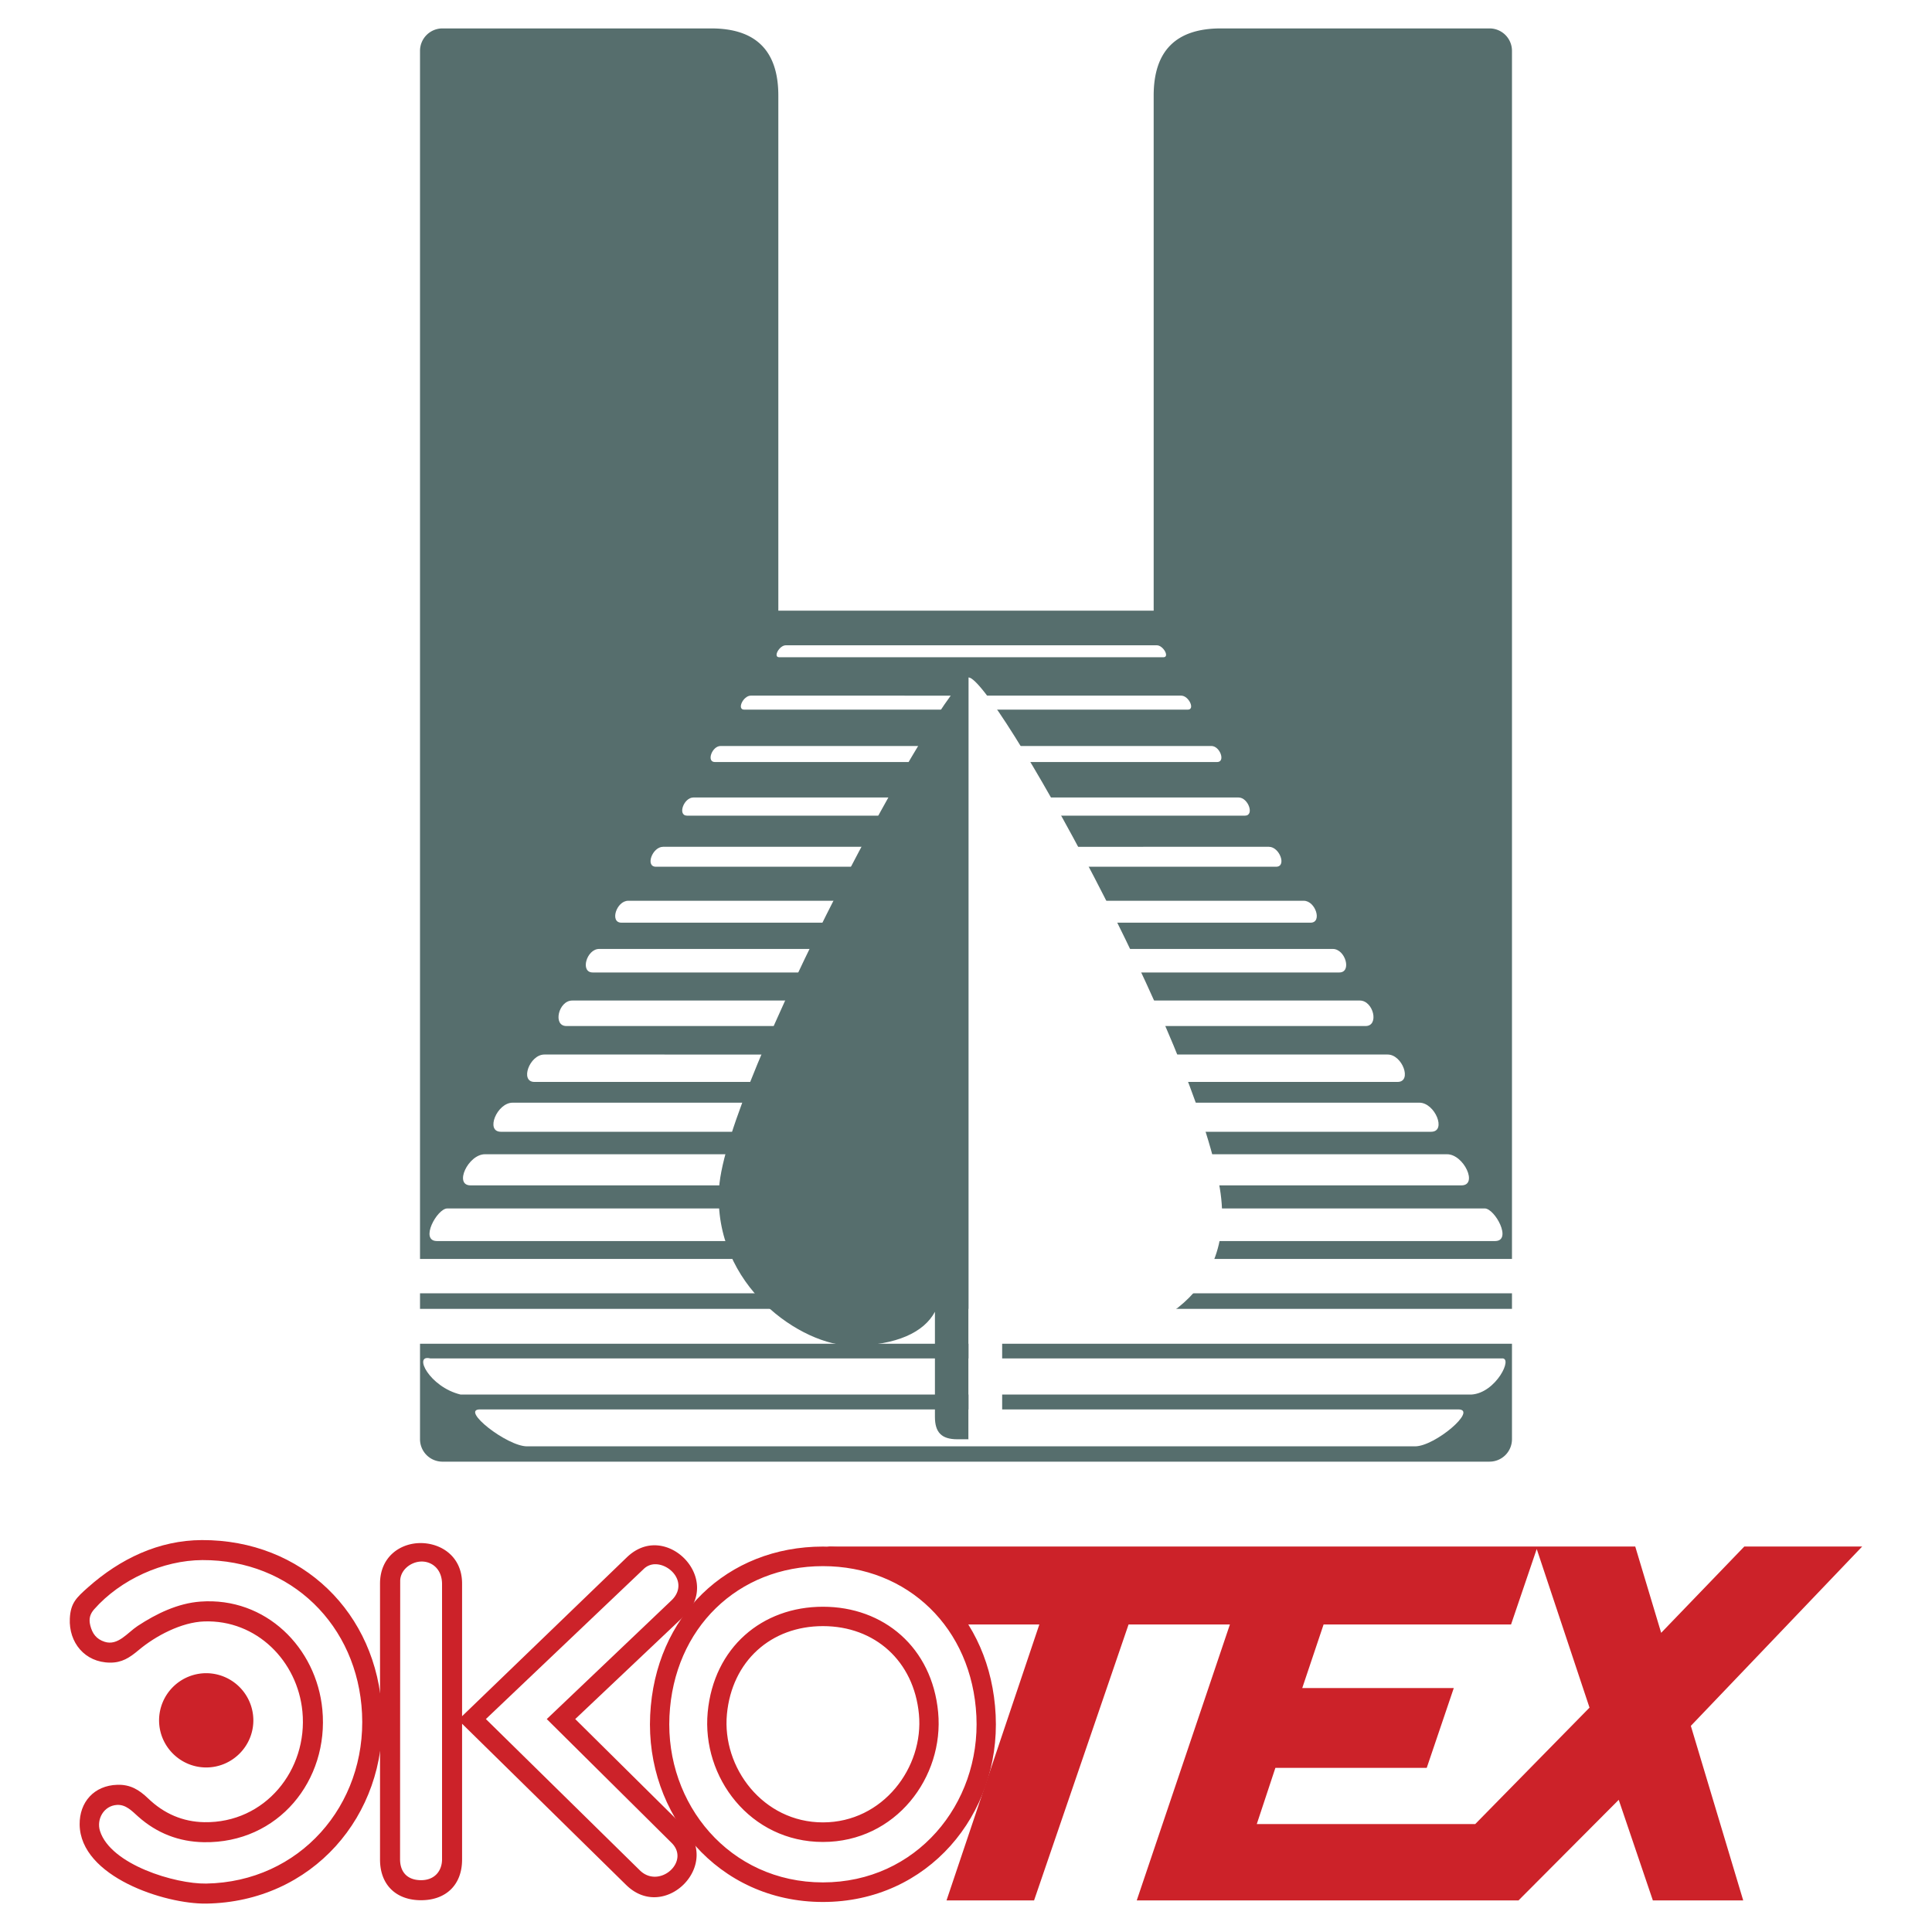
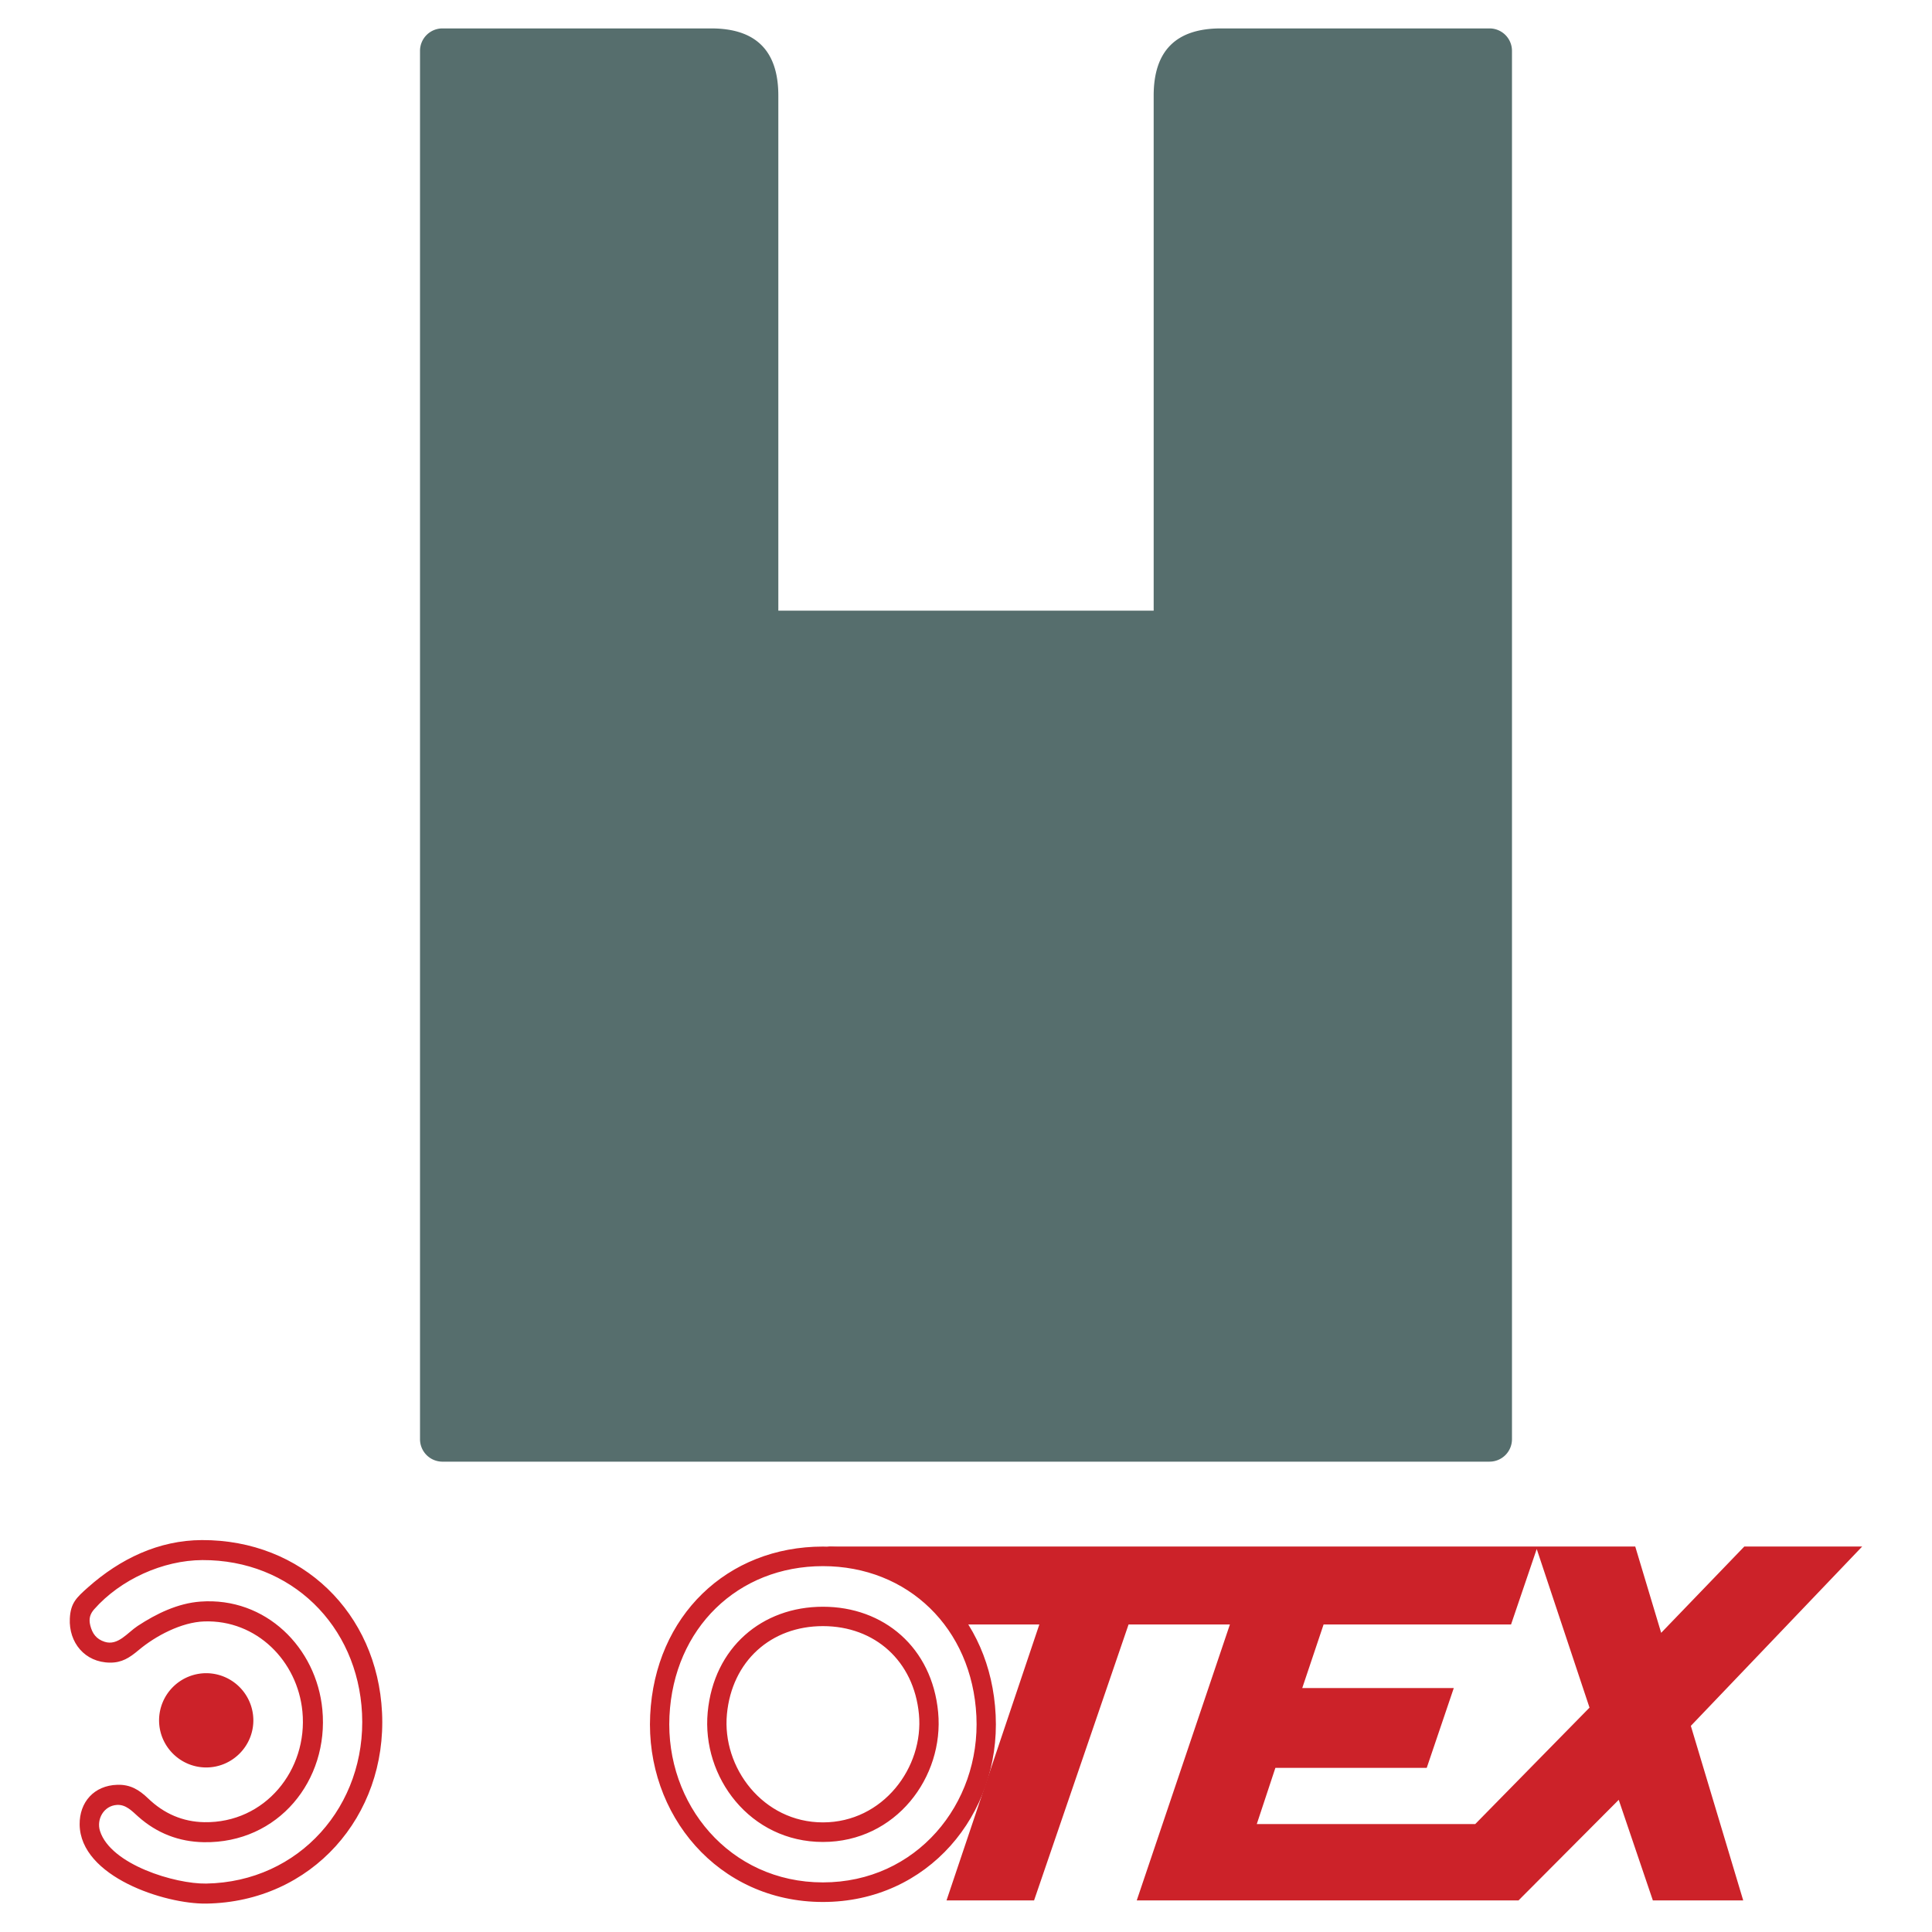
<svg xmlns="http://www.w3.org/2000/svg" width="2500" height="2500" viewBox="0 0 192.756 192.756">
  <g fill-rule="evenodd" clip-rule="evenodd">
-     <path fill="#fff" d="M0 0h192.756v192.756H0V0z" />
    <path d="M82.485 154.298h80.664l2.586 8.61 8.295-8.61h11.76l-17.094 17.893 5.225 17.416h-9.014l-3.406-10.038-10 10.038h-38.088l9.295-27.532h-10.111l-9.428 27.532h-8.735l9.261-27.532H95.12c-2.689-3.873-6.901-6.467-12.635-7.777zm42.904 27.69l1.857-5.61h15.1l2.699-7.963h-15.119l2.129-6.341h18.703l2.561-7.53 5.268 15.827-11.404 11.617h-21.794zM20.574 166.935a4.712 4.712 0 0 1 4.703 4.702c0 2.591-2.113 4.703-4.703 4.703s-4.703-2.112-4.703-4.703a4.712 4.712 0 0 1 4.703-4.702z" fill="#cc2229" />
    <path d="M20.578 189.922c10.529-.16 18.041-8.731 17.538-19.066-.483-9.929-7.976-17.237-17.979-17.202-4.299.016-8.151 1.871-11.349 4.71-1.175 1.042-1.745 1.576-1.821 3.111-.119 2.397 1.495 4.386 4.007 4.406 1.187.01 1.939-.479 2.86-1.251 1.712-1.435 4.28-2.781 6.534-2.859 5.236-.181 9.318 3.954 9.804 8.988.562 5.827-3.724 11.146-9.791 11.042-2.156-.037-4.033-.864-5.587-2.357-.925-.889-1.798-1.413-3.092-1.374-2.32.07-3.781 1.731-3.756 3.963.06 5.215 8.512 7.951 12.632 7.889zm-.013-1.998c9.328-.155 16.001-7.806 15.555-16.97-.429-8.799-7.088-15.334-15.926-15.304-3.935.015-8.173 1.935-10.794 4.903-.423.479-.557.954-.395 1.612.204.823.615 1.374 1.432 1.637 1.332.43 2.28-.911 3.299-1.581 1.868-1.228 4.009-2.265 6.257-2.429 6.516-.478 11.581 4.592 12.168 10.77.671 7.054-4.382 13.356-11.824 13.235-2.48-.04-4.687-.894-6.552-2.557-.618-.551-1.221-1.218-2.119-1.162-1.329.082-2.059 1.446-1.689 2.602 1.074 3.369 7.523 5.295 10.588 5.244zM82.103 189.76c10.48 0 17.71-8.734 17.235-18.64-.475-9.906-7.689-16.818-17.235-16.818s-16.76 6.912-17.235 16.818c-.476 9.905 6.755 18.64 17.235 18.64zm0-7.94c5.989 0 10.083-5.486 9.579-10.795-.505-5.31-4.401-8.787-9.579-8.787s-9.073 3.478-9.578 8.787c-.506 5.309 3.588 10.795 9.578 10.795zm0 5.987c9.31 0 15.733-7.811 15.312-16.591-.422-8.781-6.833-14.962-15.312-14.962s-14.889 6.181-15.311 14.962c-.422 8.78 6.001 16.591 15.311 16.591zm0-4.034c7.272 0 12.102-6.473 11.496-12.94s-5.431-10.529-11.496-10.529-10.889 4.062-11.496 10.529 4.224 12.94 11.496 12.94z" fill="#cc2229" />
-     <path d="M44.104 185.487c0 1.181-.742 2.1-2.095 2.099-1.31-.001-2.096-.75-2.095-2.099l.014-27.743c.001-1.095 1.045-1.918 2.088-1.949 1.044-.031 2.087.729 2.087 2.248v27.444h.001zm10.447-13.975l12.459 12.357c.428.425.597.896.58 1.348-.039 1.069-1.122 2.033-2.279 2.023-.504-.004-1.022-.191-1.474-.636l-15.361-15.093 15.765-14.991a1.634 1.634 0 0 1 1.192-.455c1.04.026 2.14.899 2.243 1.97.05.523-.126 1.105-.685 1.637l-12.44 11.84zm-8.449-.287l16.43-15.842c.84-.811 1.758-1.18 2.656-1.207 2.257-.066 4.344 1.977 4.357 4.213.006.944-.339 1.943-1.235 2.791l-10.92 10.332 10.859 10.754c.903.894 1.27 1.901 1.251 2.867-.039 2.126-1.937 4.056-4.069 4.15-.991.044-2.032-.308-2.961-1.221l-16.369-16.083v13.556c0 2.493-1.582 4.051-4.093 4.051-2.512 0-4.093-1.557-4.093-4.051v-27.54c0-2.652 1.983-4.019 3.997-4.041 2.058-.022 4.189 1.306 4.189 4.042v13.229h.001z" fill="#cc2229" />
    <path d="M44.139 145.83a2.24 2.24 0 0 1-2.234-2.234V5.069a2.24 2.24 0 0 1 2.234-2.234h26.812c4.469 0 6.703 2.233 6.703 6.703v51.389h37.448V9.538c0-4.469 2.234-6.703 6.703-6.703h26.811a2.24 2.24 0 0 1 2.234 2.234v138.526a2.24 2.24 0 0 1-2.234 2.234H44.139v.001z" fill="#566e6d" />
-     <path d="M146.803 139.135c2.457-.15 4.217-3.753 3.021-3.604H42.931c-1.752-.448-.075 2.856 3.023 3.604h100.849zm4.4-5.069v-3.479H41.553v3.479h109.65zm-.019-5.031H118.09c-.955 0 .197-3.43 1.514-3.43h31.58v3.43zm-2.032-5.214h-28.861c-1.086 0-.672-3.254.568-3.254h27.271c1.018 0 2.792 3.254 1.022 3.254zm-3.343-5.556h-24.521c-1.688 0-2.322-3.106-.643-3.106h23.725c1.677-.001 3.126 3.106 1.439 3.106zm-3.026-5.348h-23.018c-1.578 0-2.246-2.903-.682-2.903h22.525c1.568 0 2.753 2.903 1.175 2.903zm-3.351-4.972H117.73c-1.486 0-2.125-2.734-.645-2.734h21.361c1.478 0 2.47 2.734.986 2.734zm-3.186-5.578h-20.82c-1.383 0-2.291-2.544-.922-2.544h21.162c1.369 0 1.963 2.544.58 2.544zm-2.623-5.344h-20.82c-1.275 0-1.979-2.347-.717-2.347h20.889c1.259 0 1.923 2.347.648 2.347zm-2.863-4.968h-20.551c-1.188 0-1.654-2.185-.477-2.185h20.346c1.176 0 1.869 2.185.682 2.185zm-3.442-5.581h-19.906c-1.08 0-1.691-1.988-.615-1.988H126.6c1.072-.001 1.798 1.988.718 1.988zm-3.117-5.095h-19.545c-.986 0-1.625-1.813-.656-1.813h19.574c.967 0 1.612 1.813.627 1.813zm-2.771-5.35h-19.727c-.871 0-1.303-1.602-.449-1.602h19.609c.854 0 1.436 1.602.567 1.602zm-2.924-5.228H98.471c-.76 0-1.176-1.397-.42-1.397h19.799c.752 0 1.414 1.397.656 1.397zm-76.934 58.234h34.21c.957 0-.197-3.43-1.514-3.43H41.572v3.43zm2.031-5.214h29.978c1.089 0 .673-3.253-.567-3.253H44.625c-1.018 0-2.792 3.253-1.022 3.253zm3.344-5.556h25.638c1.69 0 2.323-3.106.644-3.106H48.385c-1.676-.001-3.127 3.106-1.438 3.106zm3.025-5.348h24.135c1.579 0 2.245-2.902.681-2.902H51.145c-1.563 0-2.751 2.902-1.173 2.902zm3.353-4.972h22.818c1.487 0 2.123-2.734.644-2.734H54.309c-1.476 0-2.471 2.734-.984 2.734zm3.184-5.578h21.938c1.384 0 2.291-2.544.922-2.544h-22.28c-1.368 0-1.963 2.544-.58 2.544zm2.624-5.344H81.07c1.276 0 1.978-2.347.717-2.347H59.781c-1.26.001-1.925 2.347-.648 2.347zm2.863-4.968h21.668c1.188 0 1.655-2.185.478-2.185H62.678c-1.177 0-1.871 2.185-.682 2.185zm3.442-5.581H86.46c1.082 0 1.69-1.988.614-1.988H66.155c-1.071 0-1.798 1.988-.717 1.988zm3.117-5.095h20.662c.987 0 1.625-1.813.656-1.813H69.181c-.966 0-1.612 1.813-.626 1.813zm2.772-5.35H92.17c.871 0 1.301-1.601.447-1.601H71.893c-.854 0-1.437 1.601-.566 1.601zm2.923-5.228h21.153c.761 0 1.174-1.397.418-1.397H74.907c-.753 0-1.417 1.397-.657 1.397zm3.491-5.229c-.641 0 .016-1.192.657-1.192h37.019c.643 0 1.305 1.192.656 1.192H77.741zm-25.16 78.729c-1.996 0-6.688-3.685-4.694-3.685h97.602c1.994 0-2.309 3.685-4.311 3.685H52.581z" fill="#fff" />
    <path d="M96.632 67.587v76.009h-1.12c-1.577 0-2.234-.689-2.234-2.234v-10.486c-1.082 2.031-3.792 3.343-8.177 3.388-5.103.052-13.984-5.972-13.36-15.721.67-10.486 22.438-50.913 24.891-50.956z" fill="#566e6d" />
-     <path d="M96.632 67.587v76.009h1.12c1.578 0 2.234-.689 2.234-2.234v-10.486c1.082 2.031 3.793 2.808 8.178 2.852 5.102.052 15.439-3.776 13.537-15.185-2.484-14.909-22.615-50.913-25.069-50.956z" fill="#fff" />
  </g>
</svg>